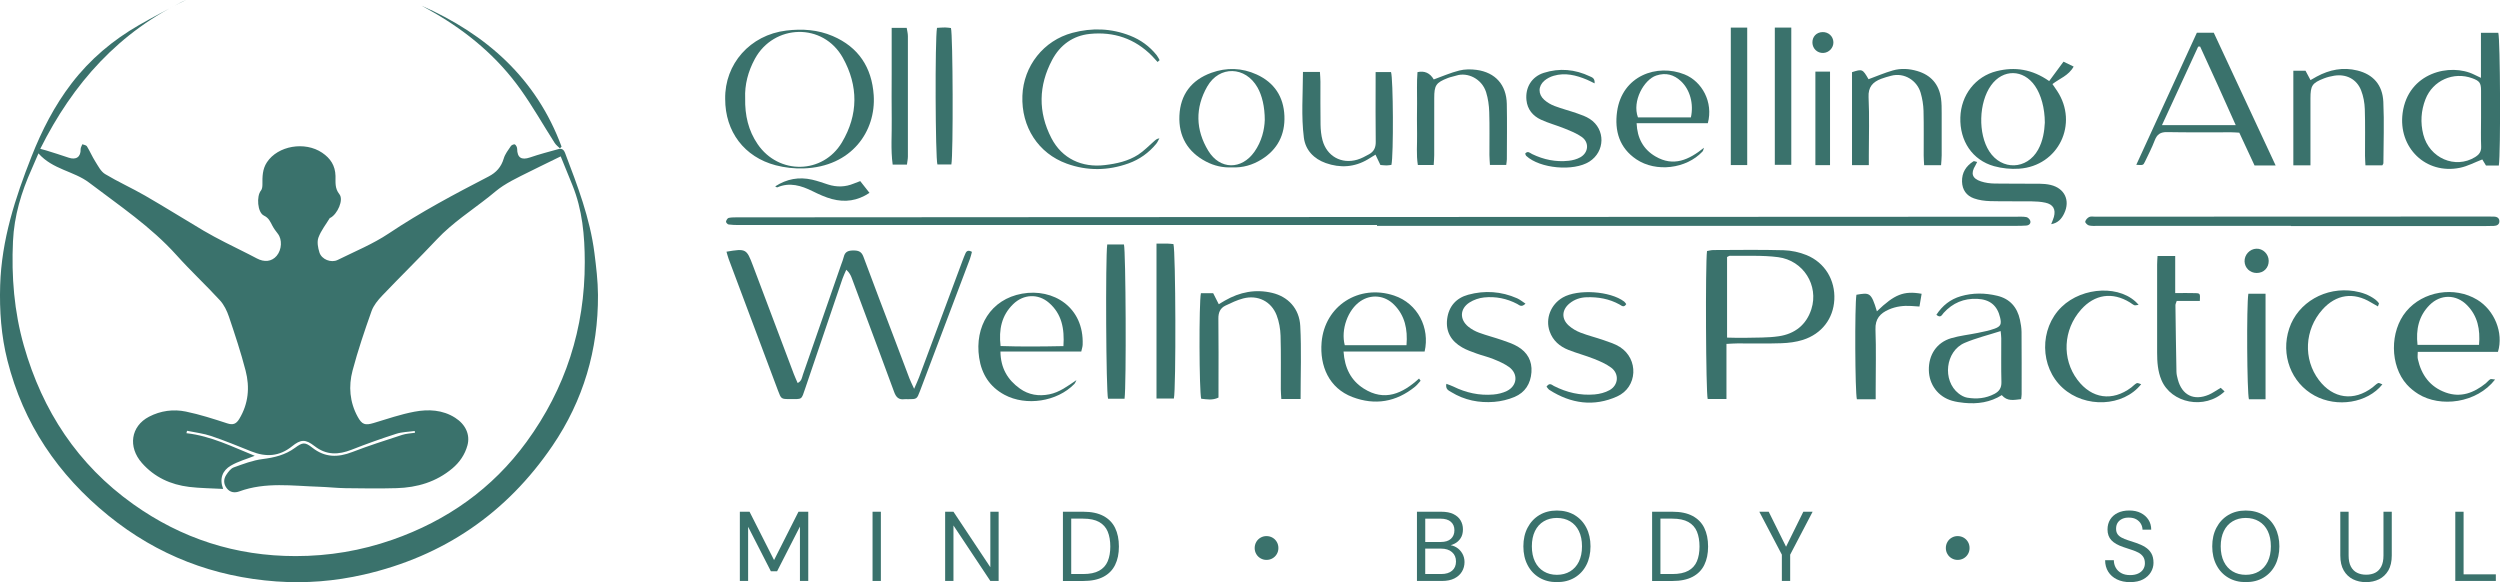
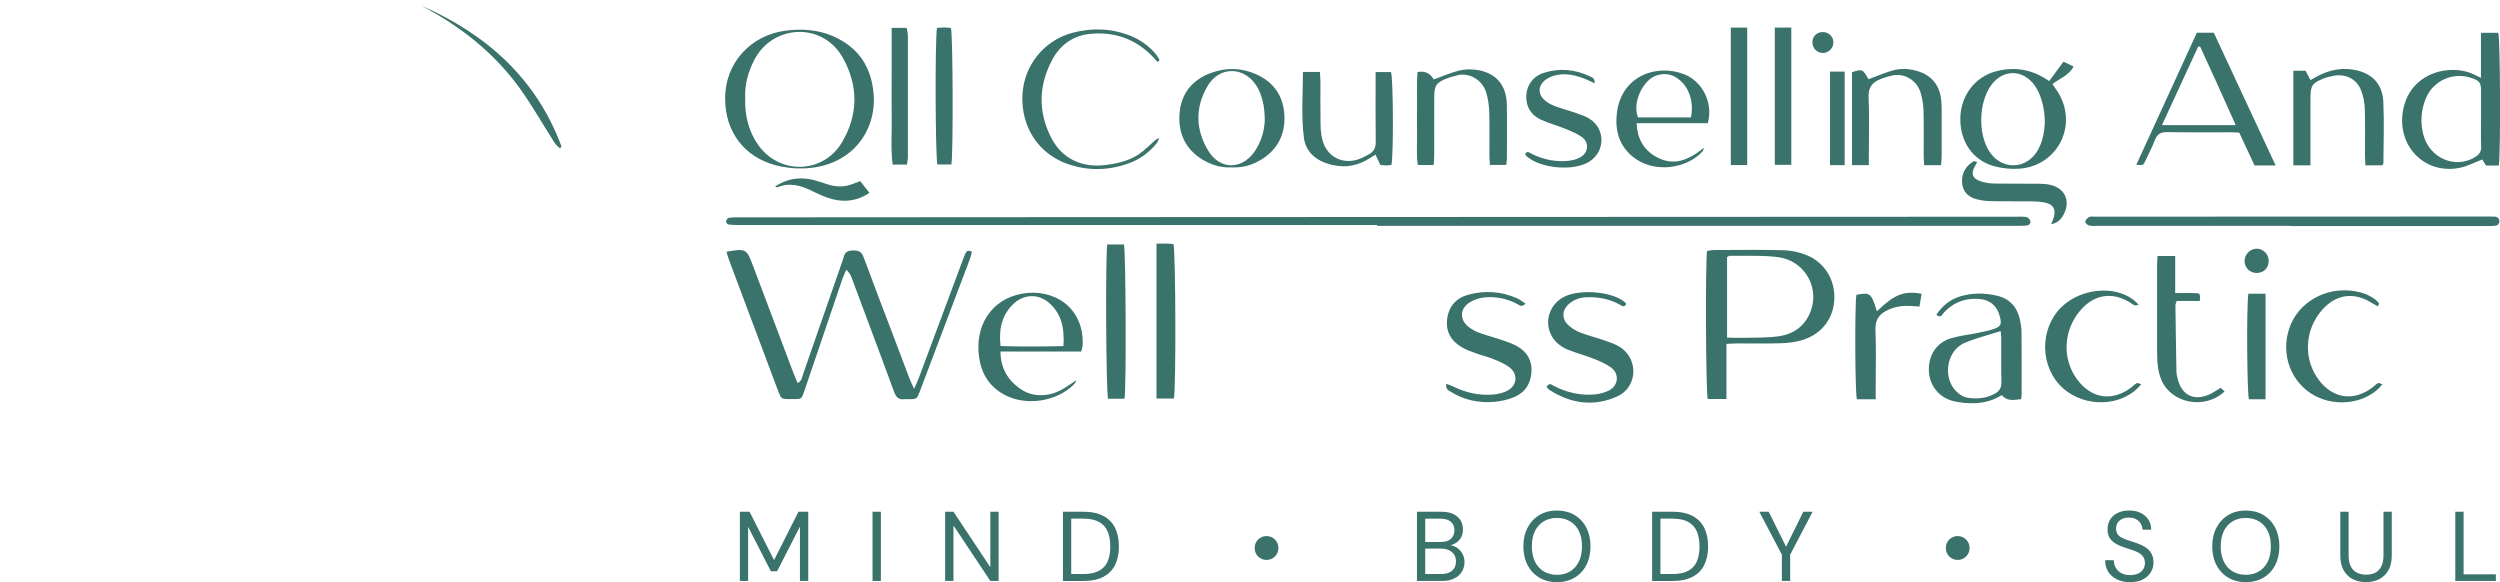
<svg xmlns="http://www.w3.org/2000/svg" id="Layer_2" data-name="Layer 2" viewBox="0 0 1075.9 250.53">
  <defs>
    <style>      .cls-1 {        fill: #3a726c;        stroke-width: 0px;      }    </style>
  </defs>
  <g id="Layer_1-2" data-name="Layer 1">
    <g>
      <g>
-         <path class="cls-1" d="M80.08,0C51.3,13.55,31.42,35.8,17.33,64.05c.75.2,1.63.41,2.49.68,3.23,1.02,6.47,2,9.67,3.11,3.27,1.13,5.31-.29,5.21-3.63-.02-.7.48-1.42.74-2.13.67.28,1.65.37,1.96.87,1.3,2.13,2.28,4.46,3.62,6.57,1.22,1.93,2.38,4.29,4.21,5.39,5.58,3.36,11.56,6.03,17.21,9.29,8.47,4.89,16.77,10.09,25.18,15.08,2.99,1.77,6.08,3.38,9.17,4.98,4.56,2.35,9.21,4.54,13.73,6.95,3.23,1.72,6.4,1.43,8.55-1.11,2.23-2.64,2.44-7.04.51-9.5-.86-1.09-1.7-2.23-2.35-3.45-.92-1.73-1.5-3.34-3.65-4.37-2.82-1.35-3.25-8.4-1.28-10.76.52-.62.64-1.73.64-2.61-.03-3.35-.03-6.6,1.95-9.59,4.69-7.09,16.29-9.13,23.75-4.09,3.56,2.4,5.64,5.53,5.75,10,.07,2.64-.41,5.24,1.68,7.86,1.94,2.43-.85,8.52-3.85,10.14-.07.04-.22,0-.25.05-1.7,2.8-3.82,5.45-4.93,8.47-.68,1.85-.2,4.39.44,6.41.95,3,5.03,4.6,7.84,3.21,7.4-3.67,15.17-6.84,21.99-11.4,13.76-9.21,28.31-16.93,42.96-24.51,3.31-1.71,5.45-4.1,6.52-7.74.57-1.94,1.94-3.67,3.1-5.39.3-.45,1.41-.87,1.72-.67.51.35.94,1.21.95,1.86.04,3.87,1.85,5,5.53,3.74,4.02-1.38,8.14-2.46,12.23-3.59,1.46-.41,2.32.21,2.89,1.73,5.32,14,10.7,27.98,12.61,42.96.76,5.99,1.49,12.04,1.53,18.06.14,23.61-6.32,45.42-19.58,64.91-19.75,29.03-46.84,47.57-81.19,55.45-12.44,2.85-25.03,3.86-37.64,2.95-26.94-1.93-51.17-11.21-72.27-28.32-21.7-17.59-36.62-39.59-43.47-66.78C.51,144.52-.26,133.73.07,122.76c.6-19.48,6.47-37.59,13.51-55.42,4.4-11.15,9.84-21.82,17.19-31.41,7.97-10.4,17.77-18.66,29.08-25.15,5.9-3.38,11.94-6.52,17.93-9.74.74-.4,1.53-.69,2.3-1.04ZM16.55,66.01c-1.19,2.77-2.03,4.78-2.92,6.76-4.45,9.88-7.54,20.14-8.04,31.01-.71,15.24.49,30.28,4.7,45.05,7.99,28.03,23.18,51.13,46.98,68.1,20.85,14.87,44.17,22.4,69.97,22.39,14.35,0,28.18-2.33,41.64-7.03,23.46-8.19,43.04-21.99,57.7-42.09,16.76-22.97,25.13-48.84,25.08-77.41-.02-11.38-1.02-22.53-5.35-33.18-1.76-4.31-3.51-8.62-5.01-12.31-5.95,2.92-11.57,5.62-17.13,8.42-2.63,1.32-5.26,2.7-7.73,4.3-2.13,1.37-4.03,3.08-6.02,4.66-7.55,5.98-15.69,11.19-22.37,18.29-7.73,8.22-15.8,16.11-23.59,24.28-1.84,1.93-3.7,4.19-4.57,6.65-2.99,8.44-5.88,16.95-8.17,25.6-1.78,6.73-1.24,13.57,2.22,19.87,1.86,3.39,3.21,3.77,6.84,2.68,5.82-1.75,11.61-3.75,17.56-4.87,5.99-1.12,12.1-.86,17.54,2.61,4.51,2.87,6.52,7.32,5.29,11.85-1.09,4-3.37,7.32-6.52,9.96-6.92,5.8-15.12,8.23-23.98,8.48-7.3.21-14.62.11-21.93.01-3.78-.05-7.55-.49-11.33-.61-11.53-.36-23.13-2.14-34.43,2-1.94.71-4.01.52-5.45-1.42-1.38-1.85-1.36-3.85-.18-5.66.83-1.27,1.93-2.77,3.25-3.25,4.05-1.48,8.2-3.06,12.43-3.59,5.07-.64,9.72-1.76,13.89-4.81,3.31-2.42,4.29-2.6,7.5-.07,5.44,4.27,10.99,4.25,17.17,1.86,7.05-2.73,14.27-5.02,21.46-7.37,1.76-.58,3.7-.64,5.55-.93-.04-.25-.08-.51-.12-.76-2.67.38-5.45.4-7.97,1.21-6.46,2.08-12.86,4.36-19.17,6.84-5.69,2.23-10.84,2.45-16-1.57-3.9-3.03-5.89-2.93-9.68.12-5.46,4.39-11.19,4.7-17.43,2.21-5.75-2.29-11.48-4.67-17.33-6.64-3.34-1.13-6.93-1.53-10.41-2.26-.09.35-.17.69-.26,1.04,10.63,1.19,19.98,5.95,29.4,9.73-3.51,1.4-7.18,2.39-10.33,4.25-3.48,2.05-5,5.46-3.27,10-5.19-.29-9.95-.3-14.64-.87-7.95-.98-14.91-4.14-20.33-10.3-6.07-6.9-4.78-15.82,3.08-19.91,4.98-2.59,10.46-3.32,15.84-2.21,6.03,1.24,11.93,3.16,17.8,5.07,2.49.81,3.87.28,5.19-1.9,3.97-6.56,4.58-13.63,2.73-20.78-2.03-7.83-4.58-15.53-7.17-23.2-.85-2.51-2.1-5.12-3.86-7.04-6.08-6.62-12.69-12.76-18.69-19.45-11.03-12.27-24.67-21.37-37.64-31.23-6.53-4.97-15.66-5.62-21.78-12.57Z" />
        <path class="cls-1" d="M181.43,2.45c28.05,12.42,49.41,31.37,60.24,60.65-.24.25-.47.5-.71.75-.76-.77-1.68-1.43-2.25-2.33-4.92-7.7-9.43-15.69-14.73-23.11-9.88-13.83-22.65-24.56-37.34-33.03-1.73-1-3.47-1.95-5.21-2.93Z" />
      </g>
      <g>
        <path class="cls-1" d="M592.61,96.84c-91.51,0-183.03,0-274.54,0-1.51,0-3.03-.02-4.51-.23-.45-.06-1.18-.88-1.12-1.23.11-.61.66-1.51,1.16-1.61,1.34-.27,2.75-.23,4.13-.23,48.53-.04,97.06-.07,145.59-.09,134.75-.06,269.5-.12,404.24-.18,1.51,0,3.05-.11,4.52.16.66.12,1.5.97,1.68,1.64.3,1.15-.55,1.9-1.7,2-1.5.12-3.02.13-4.53.13-91.64,0-183.28,0-274.92,0v-.35Z" />
        <path class="cls-1" d="M393.42,167.3c.96-2.24,1.6-3.55,2.1-4.9,6.25-16.75,12.49-33.51,18.73-50.26.4-1.06.8-2.12,1.27-3.15.51-1.12,1.35-1.4,2.76-.6-.27.97-.48,2.03-.86,3.04-7.16,18.97-14.33,37.93-21.51,56.89-1.32,3.48-1.33,3.47-5.17,3.48-.5,0-1.02-.06-1.51,0-2.42.33-3.6-.84-4.41-3.06-4.01-11-8.15-21.96-12.23-32.93-2.02-5.43-4.02-10.86-6.07-16.28-.43-1.14-1-2.23-2.31-3.45-.55,1.29-1.19,2.55-1.64,3.87-5.36,15.73-10.69,31.47-16.04,47.21-1.73,5.07-1.15,4.57-6.63,4.58-3.7.01-3.72-.03-5.08-3.65-7.08-18.86-14.15-37.73-21.22-56.6-.38-1.02-.63-2.09-.95-3.17,8.39-1.42,8.65-1.27,11.38,5.98,5.86,15.56,11.72,31.11,17.6,46.66.47,1.25,1.05,2.47,1.65,3.88,1.78-.88,1.84-2.38,2.26-3.6,5.52-15.81,11.01-31.63,16.5-47.45.37-1.07.83-2.12,1.08-3.22.52-2.33,2.06-2.78,4.2-2.78,2.12,0,3.45.47,4.27,2.7,4.41,11.93,8.98,23.8,13.49,35.69,2.1,5.53,4.17,11.08,6.28,16.61.47,1.24,1.08,2.42,2.04,4.53Z" />
        <path class="cls-1" d="M743,148.01v23.7h-8.08c-.78-2.75-1.04-57.92-.29-63.68.85-.14,1.79-.41,2.74-.42,10.08-.03,20.16-.19,30.23.08,3.32.09,6.79.84,9.86,2.09,7.93,3.24,12.4,10.78,11.96,19.21-.43,8.12-5.39,14.69-13.52,17.28-2.95.94-6.15,1.33-9.26,1.44-6.29.22-12.6.06-18.89.08-1.36,0-2.72.12-4.75.21ZM743.26,145.29c2.66.04,5.13.16,7.6.09,4.9-.14,9.87.04,14.69-.68,6.84-1.02,11.83-4.87,14-11.68,3.23-10.15-3.39-20.93-14.32-22.35-6.82-.89-13.81-.46-20.73-.6-.33,0-.67.28-1.24.53v34.68Z" />
        <path class="cls-1" d="M312.09,42.6c-.25-15.07,10.7-27.56,26.3-29.45,6.94-.84,13.59-.36,19.95,2.35,11.15,4.77,16.87,13.53,17.67,25.5,1.02,15.37-9.39,30.79-30.21,31.48-3.96.13-8.08-.34-11.92-1.34-13.59-3.55-21.81-14.53-21.79-28.55ZM320.69,42.29c-.15,7.4,1.4,13.94,5.36,19.74,9.04,13.27,28.09,13.01,36.3-.78,7.05-11.84,7.08-24.31.41-36.32-8.53-15.37-29.74-14.59-37.89.4-2.95,5.43-4.43,11.2-4.18,16.96Z" />
        <path class="cls-1" d="M1075.37,71.25h-5.5c-.6-.99-1.17-1.93-1.59-2.63-3.29,1.26-6.33,2.91-9.57,3.58-14.73,3.05-26.74-8.7-24.71-23.61,2.36-17.39,20.53-21.62,30.84-16.46.76.38,1.53.74,2.86,1.37V14.13h7.47c.83,2.56,1.08,51.71.22,57.12ZM1067.74,51c0-4.03.02-8.05,0-12.08-.02-3.26-.64-4.09-3.73-5.23-8.13-3-17.04.92-20.18,9.01-1.92,4.94-2.25,10.07-.94,15.2,2.59,10.16,13.75,14.97,22.27,9.72,1.75-1.08,2.73-2.33,2.63-4.55-.17-4.02-.05-8.05-.05-12.08Z" />
-         <path class="cls-1" d="M559.71,171.7h-8.28c-.08-1.5-.22-2.83-.22-4.17-.03-7.68.13-15.37-.11-23.05-.09-2.96-.63-6.06-1.69-8.81-2.33-6.02-8.15-8.86-14.4-7.23-2.64.69-5.16,1.9-7.64,3.09-2.24,1.08-3.06,2.97-3.03,5.56.13,9.82.05,19.65.05,29.47,0,1.5,0,3.01,0,4.54-2.6,1.28-5.05.75-7.44.5-.88-3.01-1-41.41-.13-45.42h5.28c.74,1.45,1.51,2.99,2.4,4.74,1.02-.6,1.84-1.1,2.68-1.58,6.36-3.65,13.11-5.01,20.33-3.29,6.77,1.61,11.67,6.67,12.07,14.24.54,10.27.14,20.6.14,31.39Z" />
        <path class="cls-1" d="M919.37,70.93c8.78-19.15,17.39-37.91,26.07-56.84h7.28c8.74,18.75,17.59,37.74,26.62,57.11h-9.08c-2.17-4.65-4.34-9.31-6.56-14.1-1.21-.06-2.33-.17-3.45-.17-9.2-.02-18.4.1-27.6-.08-2.86-.06-4.33.93-5.33,3.53-1.22,3.17-2.77,6.21-4.25,9.27-.73,1.51-.81,1.47-3.7,1.28ZM946.85,20.02c-.28.02-.56.03-.85.05-5.13,11.12-10.25,22.24-15.57,33.77h31.73c-5.13-11.59-10.21-22.71-15.32-33.82Z" />
-         <path class="cls-1" d="M1073.78,163.34c-7.94,10.21-23.57,12.12-33.05,6.22-1.79-1.12-3.51-2.5-4.92-4.07-7.33-8.15-7.41-22.91-.28-31.48,7.26-8.73,20.76-10.94,30.56-5.02,7.45,4.51,11.42,14.24,8.93,22.43h-34.51c0,1.24-.17,2.22.03,3.12,1.52,6.85,5.26,11.98,12.01,14.39,6.48,2.32,12.1.14,17.19-3.94.69-.55,1.22-1.31,1.95-1.77.36-.22,1.02.03,2.1.11ZM1066.88,148.43c.56-6.68-.59-12.44-5.15-17.08-4.68-4.77-11.43-4.81-16.14-.07-4.67,4.7-5.92,10.51-5.19,17.15h26.48Z" />
-         <path class="cls-1" d="M611.38,163.85c-.81.87-1.52,1.85-2.43,2.59-8.12,6.59-17.23,8.11-26.92,4.43-10.1-3.84-14.12-13.38-13.27-23.54,1.33-15.77,16.13-25.16,31.18-20.14,10.26,3.42,15.5,13.96,13.16,24.11h-34.89c.48,7.05,3.13,12.38,8.65,15.9,9.01,5.73,16.72,2.19,23.84-4.29.22.31.44.63.66.94ZM605.3,148.57c.56-6.91-.68-12.77-5.36-17.46-4.09-4.1-9.89-4.59-14.48-1.48-5.39,3.66-8.49,12.17-6.73,18.94h26.57Z" />
        <path class="cls-1" d="M869.81,171.78c-3.1.3-5.88,1.12-8.33-1.73-4.91,3.1-10.43,3.91-16.18,3.33-1.75-.18-3.51-.43-5.19-.91-6.02-1.73-9.89-6.9-10.01-13.15-.13-6.62,3.35-11.92,9.59-13.77,3.71-1.1,7.64-1.49,11.45-2.28,2.45-.51,4.95-.99,7.29-1.84,2.63-.96,2.98-1.98,2.36-4.68-1.21-5.28-4.41-7.89-9.86-8.14-5.78-.26-10.57,1.77-14.46,6.04-.73.8-1.26,2.45-3.13.82,2.59-3.96,6.04-6.69,10.5-7.99,5.18-1.51,10.44-1.45,15.67-.2,5.48,1.31,8.62,4.93,9.79,10.32.37,1.71.67,3.48.69,5.23.07,8.94.05,17.88.04,26.82,0,.61-.12,1.22-.23,2.15ZM861.01,142.48c-5.33,1.72-10.58,2.99-15.49,5.08-8.32,3.54-9.72,16.22-2.6,21.79,1.06.83,2.38,1.57,3.67,1.79,4.04.69,8.01.33,11.72-1.62,2.07-1.09,3.09-2.57,3.02-5.09-.17-6.28-.04-12.56-.07-18.84,0-.97-.16-1.93-.26-3.12Z" />
        <path class="cls-1" d="M881.89,34.89c2.11-2.86,4.02-5.44,6.16-8.35,1.32.64,2.72,1.32,4.36,2.11-2.13,3.89-6.05,5.14-9.12,7.53.73,1.07,1.38,1.98,2,2.92,9.37,14.16.6,32.33-16.33,33.5-3.57.25-7.36-.13-10.81-1.09-9.34-2.62-14.8-10.84-14.5-20.97.29-9.64,6.48-17.65,15.61-19.92,7.84-1.96,15.25-.88,22.62,4.27ZM880.01,52.77c-.01-6.25-1.62-12.02-4.22-15.78-5.01-7.27-13.81-7.38-18.93-.24-5.3,7.39-5.66,20.81-.75,28.4,5.36,8.29,16.18,7.93,20.99-.7,2.14-3.85,2.73-8.07,2.91-11.68Z" />
        <path class="cls-1" d="M465.32,151.3h-34.77c.09,7.13,3.09,12.15,8.38,15.94,3.8,2.72,8.14,3.36,12.63,2.47,4.41-.87,7.92-3.56,11.69-6.12-.29.56-.48,1.22-.9,1.66-7.38,7.6-20.75,9.67-30.08,4.64-6.35-3.42-9.83-8.89-10.88-15.92-2.02-13.51,5-25.16,18.47-27.59,13.42-2.42,26.71,5.81,26.07,22.02-.03.84-.34,1.67-.6,2.89ZM457.66,148.95c.5-7.58-.73-13.91-6.27-18.68-4.63-3.99-10.92-3.71-15.37.63-4.97,4.84-6.24,10.89-5.41,18.02,8.98.31,17.71.22,27.04.03Z" />
        <path class="cls-1" d="M994.34,71.14h-7.38V30.44h5.24c.65,1.23,1.34,2.52,2.15,4.03.98-.56,1.81-1.05,2.66-1.51,5.52-2.99,11.34-4.15,17.51-2.62,6.76,1.68,10.83,6.13,11.17,13.48.41,8.8.07,17.64.03,26.46,0,.22-.22.43-.46.87h-7.27c-.06-1.47-.17-2.81-.18-4.15-.02-6.68.13-13.37-.09-20.04-.09-2.72-.6-5.55-1.59-8.07-1.91-4.86-6.4-7.14-11.59-6.31-1.48.24-2.97.61-4.37,1.15-5.13,1.99-5.84,3.1-5.84,8.67,0,8.07,0,16.14,0,24.21v4.54Z" />
        <path class="cls-1" d="M985.94,97.21c-27.73,0-55.47,0-83.2,0-1.26,0-2.56.11-3.76-.19-.66-.17-1.68-1.21-1.58-1.64.18-.77.96-1.63,1.7-1.99.73-.35,1.73-.14,2.61-.14,56.48-.02,112.95-.04,169.43-.06.76,0,1.51.02,2.27.04,1.32.04,2.24.69,2.22,2.04-.02,1.38-1.07,1.89-2.33,1.95-1.13.05-2.27.06-3.4.06-27.99,0-55.97,0-83.96,0v-.08Z" />
        <path class="cls-1" d="M804.27,71.07h-7.24V31.06c4.43-1.43,4.56-1.37,7.11,3.03,3.52-1.29,6.95-2.78,10.51-3.79,3.43-.97,6.98-.76,10.44.26,5.92,1.74,9.36,5.69,10.24,11.77.3,2.1.28,4.26.29,6.4.03,6.04.02,12.09,0,18.13,0,1.34-.16,2.69-.26,4.24h-7.29c-.07-1.46-.18-2.8-.19-4.14-.02-6.42.1-12.84-.07-19.26-.07-2.6-.51-5.27-1.24-7.77-1.54-5.29-7.05-8.84-12.72-7.32-1.45.39-2.91.78-4.31,1.32-3.58,1.39-5.59,3.49-5.38,7.9.4,8.29.11,16.61.11,24.92,0,1.36,0,2.71,0,4.35Z" />
        <path class="cls-1" d="M617.01,71.02h-6.82c-.73-4.42-.26-8.92-.34-13.38-.08-4.41-.05-8.82,0-13.23.04-4.5-.19-9.01.18-13.37q4.57-1.01,7,3.15c3.69-1.33,7.25-2.9,10.98-3.84,2.38-.6,5.04-.61,7.49-.27,8.07,1.11,12.8,6.45,12.97,14.64.16,7.94.04,15.88.02,23.82,0,.73-.16,1.46-.27,2.44h-7.01c-.08-1.53-.21-2.88-.22-4.23-.02-6.18.12-12.36-.08-18.53-.09-2.86-.49-5.8-1.34-8.52-1.83-5.82-8-8.74-12.84-7.17-1.19.39-2.46.58-3.62,1.04-5.13,2-5.87,3.12-5.87,8.66,0,8.19,0,16.39-.01,24.58,0,1.35-.14,2.7-.22,4.23Z" />
        <path class="cls-1" d="M530.31,72.03c-4.01.21-7.78-.66-11.31-2.51-7.94-4.17-11.82-10.92-11.43-19.74.4-9.07,5.16-15.36,13.77-18.46,6.55-2.36,13.11-2.17,19.49.74,7.61,3.48,11.6,9.59,11.93,17.83.32,8.02-2.93,14.46-9.89,18.75-3.84,2.37-8.03,3.6-12.56,3.39ZM544.31,51.74c0-5.86-1.18-10.66-3.13-14.1-5.19-9.16-16.42-9.52-21.64-.4-5.24,9.16-5.02,18.66.46,27.65,5,8.21,14.32,8.28,19.85.43,3.16-4.47,4.32-9.58,4.45-13.58Z" />
        <path class="cls-1" d="M560.74,30.96h7.3c.08,1.48.22,2.81.22,4.15.02,6.17-.06,12.35.05,18.52.04,2.25.26,4.55.84,6.71,1.85,6.87,8.13,10.38,14.96,8.38,1.78-.52,3.47-1.45,5.11-2.36,2.04-1.12,2.87-2.85,2.84-5.29-.12-8.57-.05-17.13-.05-25.7,0-1.36,0-2.71,0-4.35h6.63c.95,2.75,1.13,35.78.17,39.94-.66.08-1.38.23-2.11.23-.86,0-1.72-.12-2.63-.19-.69-1.44-1.32-2.78-2.12-4.45-1.2.74-2.21,1.39-3.24,2-5.79,3.46-11.95,3.83-18.17,1.62-5.09-1.81-8.72-5.53-9.41-10.92-1.18-9.24-.42-18.57-.39-28.31Z" />
        <path class="cls-1" d="M665.56,166.41c1.31-1.93,2.3-.75,3.18-.3,5.51,2.8,11.35,4.18,17.5,3.64,2.19-.19,4.52-.78,6.43-1.84,3.89-2.14,4.25-7.09.69-9.71-2.19-1.61-4.79-2.74-7.34-3.75-3.62-1.44-7.41-2.43-11.03-3.86-3.76-1.49-6.69-4-8.08-7.96-1.93-5.48.45-11.61,5.65-14.6,6.46-3.72,20.44-2.8,26.41,1.75.37.28.6.73.9,1.1-1.04,1.69-1.99.66-2.9.16-4.43-2.44-9.19-3.28-14.2-3.11-2.74.09-5.21.94-7.31,2.66-3.32,2.72-3.56,6.58-.4,9.46,1.45,1.32,3.27,2.39,5.11,3.1,3.27,1.27,6.71,2.1,10.03,3.26,2.36.83,4.84,1.58,6.92,2.91,8.18,5.21,7.66,17.31-1.17,21.3-10.03,4.52-19.88,3.11-29.1-2.78-.5-.32-.83-.89-1.29-1.41Z" />
        <path class="cls-1" d="M656.52,130.67c-1.76,1.78-2.67.61-3.57.14-4.48-2.35-9.28-3.31-14.25-2.8-2.17.22-4.47,1.01-6.3,2.18-4.17,2.68-4.31,7.32-.46,10.43,1.35,1.09,2.96,1.97,4.59,2.56,3.3,1.21,6.73,2.08,10.05,3.23,2.25.78,4.56,1.55,6.6,2.75,4.12,2.43,6.25,6.14,5.9,11.03-.36,4.94-2.73,8.72-7.28,10.64-2.74,1.15-5.78,1.88-8.75,2.12-6.53.53-12.8-.72-18.47-4.2-1.07-.66-2.6-1.16-2.12-3.57,1.13.44,2.12.74,3.03,1.19,5.43,2.67,11.17,3.93,17.2,3.42,1.96-.17,4.02-.65,5.78-1.51,4.56-2.24,5.02-7.43.91-10.37-2.02-1.44-4.39-2.45-6.71-3.39-2.32-.95-4.8-1.5-7.17-2.36-2.12-.77-4.3-1.52-6.24-2.64-4.67-2.67-7.14-6.69-6.46-12.21.68-5.47,3.89-9.06,9.07-10.47,7.13-1.95,14.23-1.46,21.05,1.54,1.2.53,2.24,1.42,3.61,2.31Z" />
        <path class="cls-1" d="M498.18,26.68c-.8-.87-1.57-1.76-2.39-2.6-7.4-7.51-16.51-10.53-26.81-9.48-7.22.74-12.77,4.77-16.16,11.15-5.9,11.1-6.13,22.49-.34,33.69,4.56,8.82,13.13,12.8,23.04,11.6,5.07-.61,9.98-1.69,14.28-4.45,2.5-1.61,4.61-3.85,6.88-5.82.6-.52,1.15-1.1,2.28-1.24-.45.79-.8,1.66-1.37,2.36-3.2,3.88-7.17,6.72-11.89,8.42-8.84,3.18-17.77,3.31-26.62.11-12.23-4.42-19.59-15.79-19.08-29.21.48-12.82,9.12-23.77,21.52-27.08,8.37-2.23,16.69-1.98,24.83,1.22,4.55,1.79,8.39,4.58,11.44,8.4.51.64.85,1.42,1.27,2.13-.29.26-.58.52-.87.78Z" />
        <path class="cls-1" d="M734.97,53.02h-30.64c.27,6.51,2.92,11.26,8.11,14.3,7.82,4.58,14.43,1.44,20.87-3.73-.21.55-.27,1.24-.64,1.64-6.97,7.44-20,9.03-28.46,3.33-7.32-4.92-9.43-12.28-8.29-20.52,2.16-15.52,17.25-20.75,29.02-16.02,7.52,3.02,12.46,11.89,10.04,21ZM727.69,50.53c1.29-5.81-.37-11.91-4.21-15.53-3.07-2.89-6.55-3.88-10.74-2.48-5.19,1.74-10.45,10.95-7.83,18.01h22.78Z" />
        <path class="cls-1" d="M497.71,104.84c1.82,0,3.31-.02,4.81,0,.86.02,1.71.13,2.48.2.98,3.1,1.16,62.11.19,66.48h-7.48v-66.68Z" />
        <path class="cls-1" d="M483.96,171.6h-7.1c-.86-2.89-1.16-60.32-.35-66.4h7.19c.79,2.72,1.08,60.38.26,66.4Z" />
        <path class="cls-1" d="M928.51,110.17h7.61v15.96c3.27,0,6-.08,8.72.02,2.05.08,2.05.18,1.88,3.37h-9.95c-.28.88-.56,1.35-.55,1.81.12,9.56.25,19.12.44,28.68.02,1.11.31,2.24.6,3.33,1.78,6.73,6.89,9.26,13.33,6.52,1.6-.68,3.03-1.74,5.12-2.96.46.44,1.05,1,1.66,1.57-8.54,8.03-22.99,5.08-27.18-4.94-1.59-3.8-1.85-7.8-1.85-11.85,0-12.59,0-25.18,0-37.76,0-1.12.1-2.24.18-3.75Z" />
        <path class="cls-1" d="M1023.36,131.87c-1.07-.61-2-1.11-2.9-1.66-7.57-4.65-15.12-3.56-21.02,3.06-7.67,8.6-8.3,21.27-1.5,30.27,6.11,8.08,15.05,9.31,23.13,3.16.8-.61,1.49-1.41,2.37-1.84.4-.19,1.14.33,1.84.56-6.44,8.03-19.48,10.09-29.15,4.85-10.13-5.49-14.71-17.58-10.94-28.91,3.72-11.2,15.66-18.07,28.01-16.08,3.26.52,6.34,1.61,9.02,3.61.58.44,1.11.98,1.55,1.57.12.17-.17.65-.41,1.41Z" />
        <path class="cls-1" d="M920.37,131.2c-.99.1-1.49.3-1.84.15-.68-.29-1.27-.8-1.91-1.2-7.55-4.63-15.16-3.51-21.03,3.1-7.69,8.67-8.32,21.24-1.51,30.26,6.13,8.11,14.98,9.36,23.13,3.25.8-.6,1.48-1.42,2.36-1.86.42-.21,1.17.26,1.91.45-7.78,9.75-24.1,10.39-33.78,1.6-9.89-8.98-10.11-25.5-.47-34.86,9.12-8.85,25.81-9.58,33.15-.9Z" />
        <path class="cls-1" d="M686.25,35.88c-1.35-.65-2.31-1.17-3.31-1.59-4.61-1.93-9.34-3.13-14.32-1.67-1.41.41-2.84,1.14-3.95,2.08-2.74,2.33-2.81,5.8-.12,8.23,1.27,1.15,2.87,2.08,4.48,2.69,3.17,1.2,6.47,2.04,9.68,3.16,1.89.66,3.84,1.34,5.5,2.42,6.78,4.42,6.61,14.02-.22,18.36-6.77,4.3-21.27,2.99-27.14-2.46-.24-.22-.31-.63-.48-.99,1.14-1.38,2.1-.24,2.97.18,4.99,2.43,10.25,3.5,15.76,2.9,1.71-.18,3.5-.66,4.99-1.49,3.55-1.98,3.95-6.38.67-8.74-2.2-1.58-4.85-2.6-7.39-3.64-3.37-1.38-6.94-2.3-10.23-3.83-3.47-1.62-5.81-4.39-6.22-8.41-.55-5.43,2.25-10.07,7.47-11.73,6.76-2.15,13.43-1.54,19.83,1.51.91.43,2.21.74,2.03,3.01Z" />
        <path class="cls-1" d="M798.93,126.85c5.57-.92,6.34-1.23,8.81,7.13,7.54-7.28,11.57-8.92,19.25-7.55-.3,1.75-.6,3.51-.93,5.49-1.36-.09-2.45-.17-3.55-.24-3.31-.21-6.52.18-9.59,1.51-3.77,1.64-5.96,4-5.79,8.6.32,8.54.09,17.11.09,25.66,0,1.35,0,2.7,0,4.39h-8.09c-.8-2.84-.97-40.39-.2-45.01Z" />
        <path class="cls-1" d="M403.26,11.99c1.28-.07,2.39-.18,3.49-.17.86,0,1.71.16,2.5.24.85,2.86,1.03,54.38.18,58.72h-6.01c-.88-2.91-1.08-54.14-.17-58.79Z" />
        <path class="cls-1" d="M751.93,71.04h-7.06V11.87h7.06v59.17Z" />
        <path class="cls-1" d="M763.81,11.87h7.09v59.06h-7.09V11.87Z" />
        <path class="cls-1" d="M383.75,11.99h6.46c.18,1.2.51,2.38.51,3.56.03,17.27.03,34.54,0,51.81,0,1.09-.25,2.18-.41,3.48h-6.14c-.89-6.56-.3-13.08-.41-19.56-.1-6.43-.02-12.86-.02-19.28V11.99Z" />
        <path class="cls-1" d="M882.75,96.47c.39-1.03.87-2.04,1.16-3.1.9-3.28-.31-5.43-3.68-6.15-1.95-.42-3.99-.55-5.99-.57-5.91-.08-11.83.06-17.74-.1-2.35-.07-4.8-.39-7-1.18-3.21-1.15-5.02-3.66-5.12-7.21-.11-3.9,1.73-6.72,4.92-8.75.27-.17.87.15,1.59.3-.34.67-.52,1.1-.76,1.49-2.1,3.41-1.43,5.61,2.4,6.87,1.87.62,3.93.89,5.92.92,6.41.12,12.83.02,19.25.08,1.62.02,3.28.15,4.85.53,5.99,1.44,8.45,6.65,5.81,12.21-1.09,2.31-2.67,4.17-5.61,4.67Z" />
        <path class="cls-1" d="M967.61,126.41h7.39v45.41h-7.15c-.83-2.64-1.07-40.41-.25-45.41Z" />
-         <path class="cls-1" d="M787.57,71.07h-6.3V30.82h6.3v40.26Z" />
+         <path class="cls-1" d="M787.57,71.07V30.82h6.3v40.26Z" />
        <path class="cls-1" d="M333.61,80.21c5.02-3.26,10.27-4.16,15.88-2.89,2.32.53,4.59,1.34,6.86,2.08,3.74,1.2,7.42,1.12,11.06-.39.8-.33,1.63-.62,2.8-1.07,1.28,1.63,2.56,3.25,3.98,5.06-5.2,3.48-10.56,4.14-16.11,2.67-2.89-.76-5.68-2.06-8.38-3.39-4.91-2.41-9.83-3.96-15.22-1.64-.13.06-.38-.18-.88-.43Z" />
        <path class="cls-1" d="M976.36,112.25c.04,3.02-2.19,5.26-5.21,5.23-2.83-.02-5.07-2.15-5.18-4.93-.12-2.87,2.21-5.41,5.07-5.52,2.84-.11,5.28,2.28,5.32,5.22Z" />
        <path class="cls-1" d="M784.65,22.79c-2.52.09-4.56-1.81-4.66-4.35-.1-2.61,1.71-4.55,4.32-4.63,2.58-.08,4.6,1.77,4.71,4.3.1,2.44-1.9,4.59-4.37,4.68Z" />
      </g>
      <g>
        <path class="cls-1" d="M318.4,250.02v-29.79h4.17l10.55,20.81,10.51-20.81h4.21v29.79h-3.58v-23.41l-9.83,19.24h-2.68l-9.79-19.15v23.32h-3.58Z" />
        <path class="cls-1" d="M375.51,250.02v-29.79h3.58v29.79h-3.58Z" />
        <path class="cls-1" d="M406.75,250.02v-29.79h3.58l15.87,23.88v-23.88h3.57v29.79h-3.57l-15.87-23.88v23.88h-3.58Z" />
        <path class="cls-1" d="M457.44,250.02v-29.79h8.77c3.49,0,6.37.6,8.64,1.81,2.27,1.21,3.95,2.92,5.04,5.15,1.09,2.23,1.64,4.9,1.64,8.02s-.55,5.7-1.64,7.92-2.77,3.92-5.04,5.11c-2.27,1.19-5.15,1.79-8.64,1.79h-8.77ZM461.01,247.04h5.11c2.89,0,5.2-.47,6.92-1.43,1.72-.95,2.94-2.31,3.68-4.08.74-1.77,1.11-3.88,1.11-6.32s-.37-4.64-1.11-6.43c-.74-1.79-1.97-3.16-3.68-4.13-1.72-.96-4.02-1.45-6.92-1.45h-5.11v23.83Z" />
        <path class="cls-1" d="M545.02,240.96c-.91,0-1.75-.23-2.53-.68-.78-.45-1.4-1.07-1.85-1.85-.45-.78-.68-1.64-.68-2.57s.23-1.84.68-2.62c.45-.78,1.07-1.4,1.85-1.85.78-.45,1.62-.68,2.53-.68.96,0,1.84.23,2.62.68s1.4,1.07,1.85,1.85c.45.78.68,1.65.68,2.62s-.23,1.79-.68,2.57c-.45.78-1.07,1.4-1.85,1.85-.78.45-1.65.68-2.62.68Z" />
        <path class="cls-1" d="M609.8,250.02v-29.79h10.47c2.1,0,3.84.33,5.21,1,1.38.67,2.4,1.57,3.09,2.72.68,1.15,1.02,2.43,1.02,3.85,0,1.53-.33,2.81-1,3.83s-1.53,1.8-2.6,2.34c-1.06.54-2.19.87-3.38.98l.6-.42c1.28.03,2.45.37,3.53,1.02,1.08.65,1.94,1.53,2.57,2.64.64,1.11.96,2.34.96,3.7,0,1.5-.37,2.87-1.11,4.11-.74,1.23-1.82,2.21-3.26,2.94-1.43.72-3.2,1.08-5.3,1.08h-10.81ZM613.37,233.25h6.64c1.93,0,3.4-.45,4.4-1.36s1.51-2.14,1.51-3.7-.5-2.71-1.51-3.62-2.52-1.36-4.53-1.36h-6.51v10.04ZM613.37,247.04h6.85c2.01,0,3.58-.47,4.7-1.43,1.12-.95,1.68-2.28,1.68-3.98s-.57-3.01-1.72-4.02c-1.15-1.01-2.73-1.51-4.75-1.51h-6.77v10.94Z" />
        <path class="cls-1" d="M670.02,250.53c-2.87,0-5.38-.65-7.55-1.94-2.17-1.29-3.86-3.09-5.06-5.41-1.21-2.31-1.81-5-1.81-8.06s.6-5.71,1.81-8.02,2.89-4.12,5.06-5.43c2.17-1.3,4.69-1.96,7.55-1.96s5.47.65,7.64,1.96c2.17,1.31,3.85,3.11,5.04,5.43,1.19,2.31,1.79,4.99,1.79,8.02s-.6,5.75-1.79,8.06c-1.19,2.31-2.87,4.11-5.04,5.41-2.17,1.29-4.72,1.94-7.64,1.94ZM670.02,247.38c2.16,0,4.05-.49,5.68-1.47,1.63-.98,2.89-2.38,3.79-4.21.89-1.83,1.34-4.02,1.34-6.58s-.45-4.75-1.34-6.58c-.89-1.83-2.16-3.23-3.79-4.19-1.63-.96-3.53-1.45-5.68-1.45s-4.01.48-5.64,1.45c-1.63.96-2.89,2.36-3.79,4.19-.89,1.83-1.34,4.02-1.34,6.58s.45,4.75,1.34,6.58c.89,1.83,2.16,3.23,3.79,4.21,1.63.98,3.51,1.47,5.64,1.47Z" />
        <path class="cls-1" d="M711,250.02v-29.79h8.77c3.49,0,6.37.6,8.64,1.81,2.27,1.21,3.95,2.92,5.04,5.15,1.09,2.23,1.64,4.9,1.64,8.02s-.55,5.7-1.64,7.92-2.77,3.92-5.04,5.11c-2.27,1.19-5.15,1.79-8.64,1.79h-8.77ZM714.58,247.04h5.11c2.89,0,5.2-.47,6.92-1.43,1.72-.95,2.94-2.31,3.68-4.08.74-1.77,1.11-3.88,1.11-6.32s-.37-4.64-1.11-6.43c-.74-1.79-1.97-3.16-3.68-4.13-1.72-.96-4.02-1.45-6.92-1.45h-5.11v23.83Z" />
        <path class="cls-1" d="M766.84,250.02v-11.32l-9.7-18.47h4.04l8,16.13h-1.06l7.96-16.13h4l-9.66,18.47v11.32h-3.58Z" />
        <path class="cls-1" d="M842.47,240.96c-.91,0-1.75-.23-2.53-.68-.78-.45-1.4-1.07-1.85-1.85-.45-.78-.68-1.64-.68-2.57s.23-1.84.68-2.62c.45-.78,1.07-1.4,1.85-1.85.78-.45,1.62-.68,2.53-.68.96,0,1.84.23,2.62.68s1.4,1.07,1.85,1.85c.45.78.68,1.65.68,2.62s-.23,1.79-.68,2.57c-.45.78-1.07,1.4-1.85,1.85-.78.45-1.65.68-2.62.68Z" />
        <path class="cls-1" d="M916.73,250.53c-2.19,0-4.09-.4-5.7-1.19s-2.87-1.9-3.75-3.32c-.88-1.42-1.32-3.06-1.32-4.94h3.75c0,1.16.27,2.23.81,3.21.54.98,1.33,1.76,2.36,2.34,1.04.58,2.32.87,3.85.87,1.33,0,2.48-.22,3.43-.66.95-.44,1.67-1.04,2.17-1.81.5-.77.75-1.63.75-2.6,0-1.16-.25-2.11-.75-2.83-.5-.72-1.17-1.31-2.02-1.77-.85-.45-1.84-.86-2.96-1.21-1.12-.35-2.29-.75-3.51-1.17-2.36-.79-4.09-1.78-5.19-2.96s-1.66-2.72-1.66-4.62c0-1.62.38-3.04,1.13-4.26.75-1.22,1.83-2.18,3.23-2.87,1.4-.69,3.07-1.04,5-1.04s3.55.35,4.96,1.06c1.4.71,2.5,1.68,3.3,2.92.79,1.23,1.19,2.66,1.19,4.28h-3.75c0-.82-.21-1.63-.64-2.43-.43-.79-1.07-1.45-1.94-1.98-.87-.53-1.95-.79-3.26-.79-1.08-.03-2.04.15-2.87.53s-1.49.93-1.96,1.64c-.47.71-.7,1.58-.7,2.6,0,.96.21,1.75.62,2.34s1.01,1.1,1.79,1.51c.78.41,1.7.79,2.75,1.13,1.05.34,2.21.72,3.49,1.15,1.45.48,2.73,1.07,3.85,1.77s2,1.58,2.64,2.66c.64,1.08.96,2.46.96,4.13,0,1.42-.38,2.76-1.13,4.02-.75,1.26-1.87,2.29-3.34,3.09-1.48.79-3.33,1.19-5.58,1.19Z" />
        <path class="cls-1" d="M966.48,250.53c-2.87,0-5.38-.65-7.55-1.94-2.17-1.29-3.86-3.09-5.06-5.41-1.21-2.31-1.81-5-1.81-8.06s.6-5.71,1.81-8.02,2.89-4.12,5.06-5.43c2.17-1.3,4.69-1.96,7.55-1.96s5.47.65,7.64,1.96c2.17,1.31,3.85,3.11,5.04,5.43,1.19,2.31,1.79,4.99,1.79,8.02s-.6,5.75-1.79,8.06c-1.19,2.31-2.87,4.11-5.04,5.41-2.17,1.29-4.72,1.94-7.64,1.94ZM966.48,247.38c2.16,0,4.05-.49,5.68-1.47,1.63-.98,2.89-2.38,3.79-4.21.89-1.83,1.34-4.02,1.34-6.58s-.45-4.75-1.34-6.58c-.89-1.83-2.16-3.23-3.79-4.19-1.63-.96-3.53-1.45-5.68-1.45s-4.01.48-5.64,1.45c-1.63.96-2.89,2.36-3.79,4.19-.89,1.83-1.34,4.02-1.34,6.58s.45,4.75,1.34,6.58c.89,1.83,2.16,3.23,3.79,4.21,1.63.98,3.51,1.47,5.64,1.47Z" />
        <path class="cls-1" d="M1018.19,250.53c-2.04,0-3.89-.41-5.55-1.23-1.66-.82-2.99-2.08-3.98-3.77-.99-1.69-1.49-3.85-1.49-6.49v-18.81h3.58v18.85c0,1.93.32,3.5.96,4.72.64,1.22,1.52,2.11,2.66,2.68,1.13.57,2.44.85,3.92.85s2.81-.28,3.92-.85c1.11-.57,1.97-1.46,2.6-2.68.62-1.22.94-2.79.94-4.72v-18.85h3.57v18.81c0,2.64-.5,4.8-1.49,6.49-.99,1.69-2.33,2.94-4,3.77-1.67.82-3.55,1.23-5.62,1.23Z" />
        <path class="cls-1" d="M1056.66,250.02v-29.79h3.57v26.94h13.88v2.85h-17.45Z" />
      </g>
    </g>
  </g>
</svg>